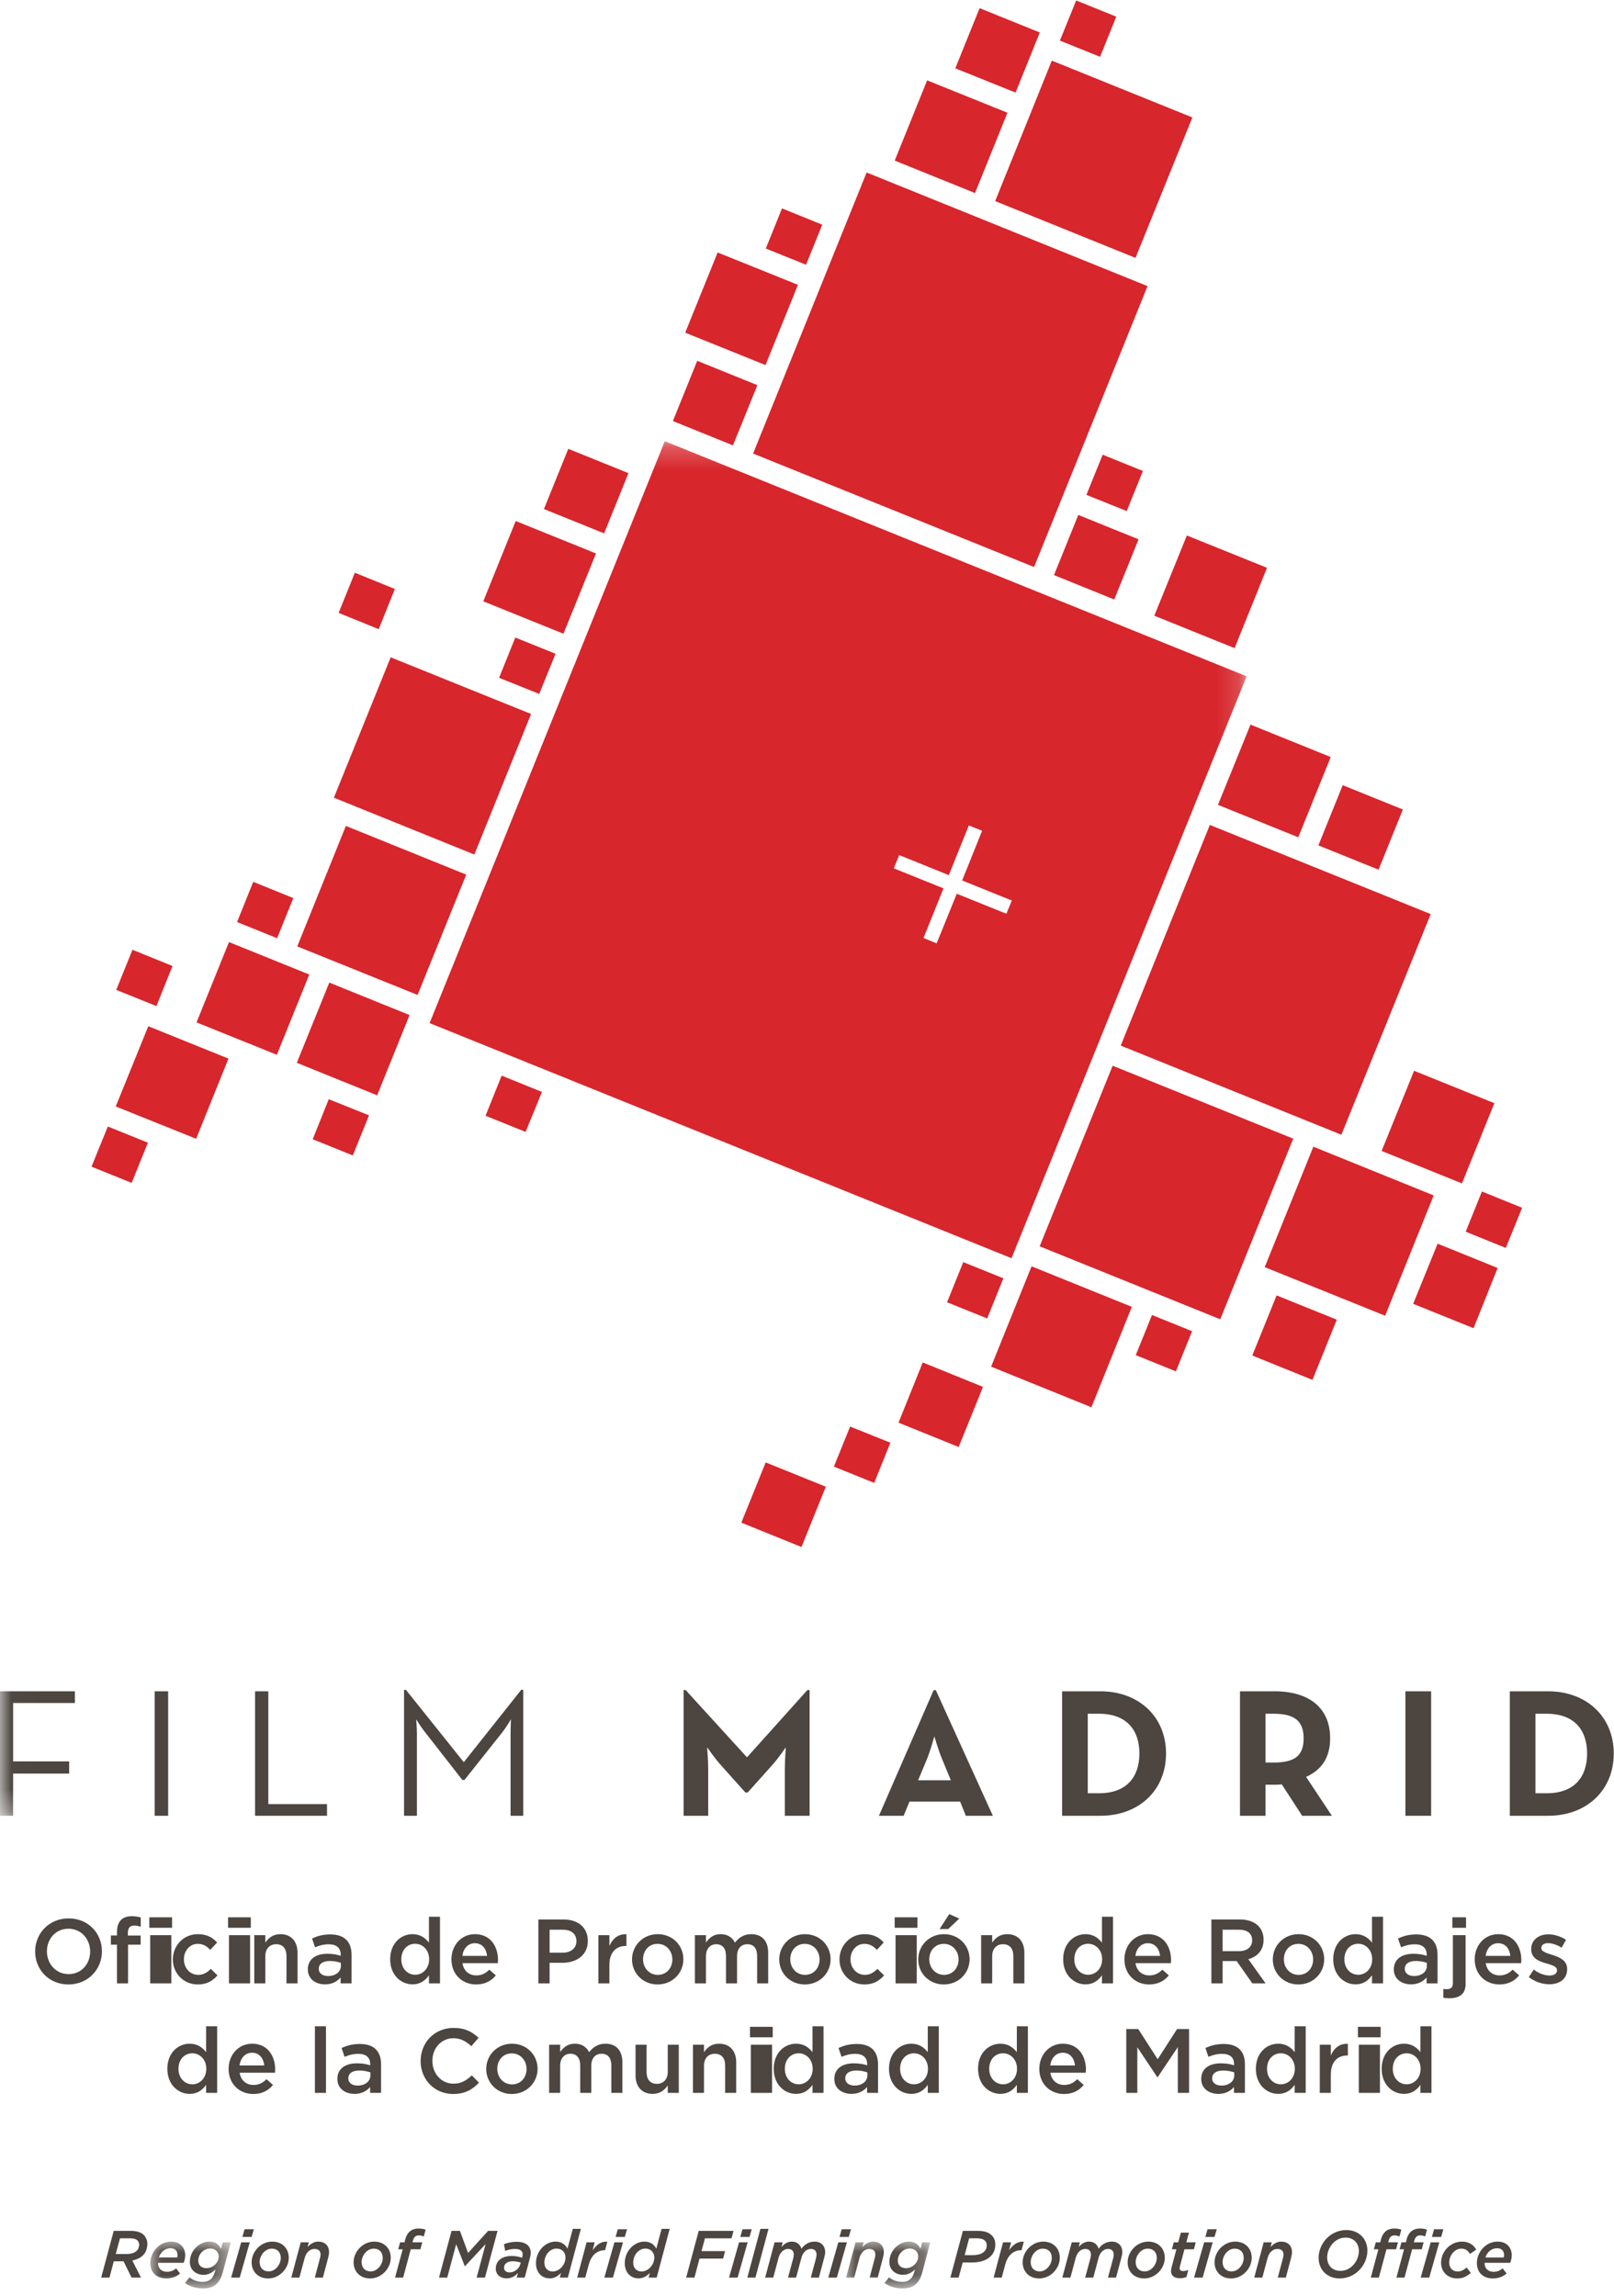
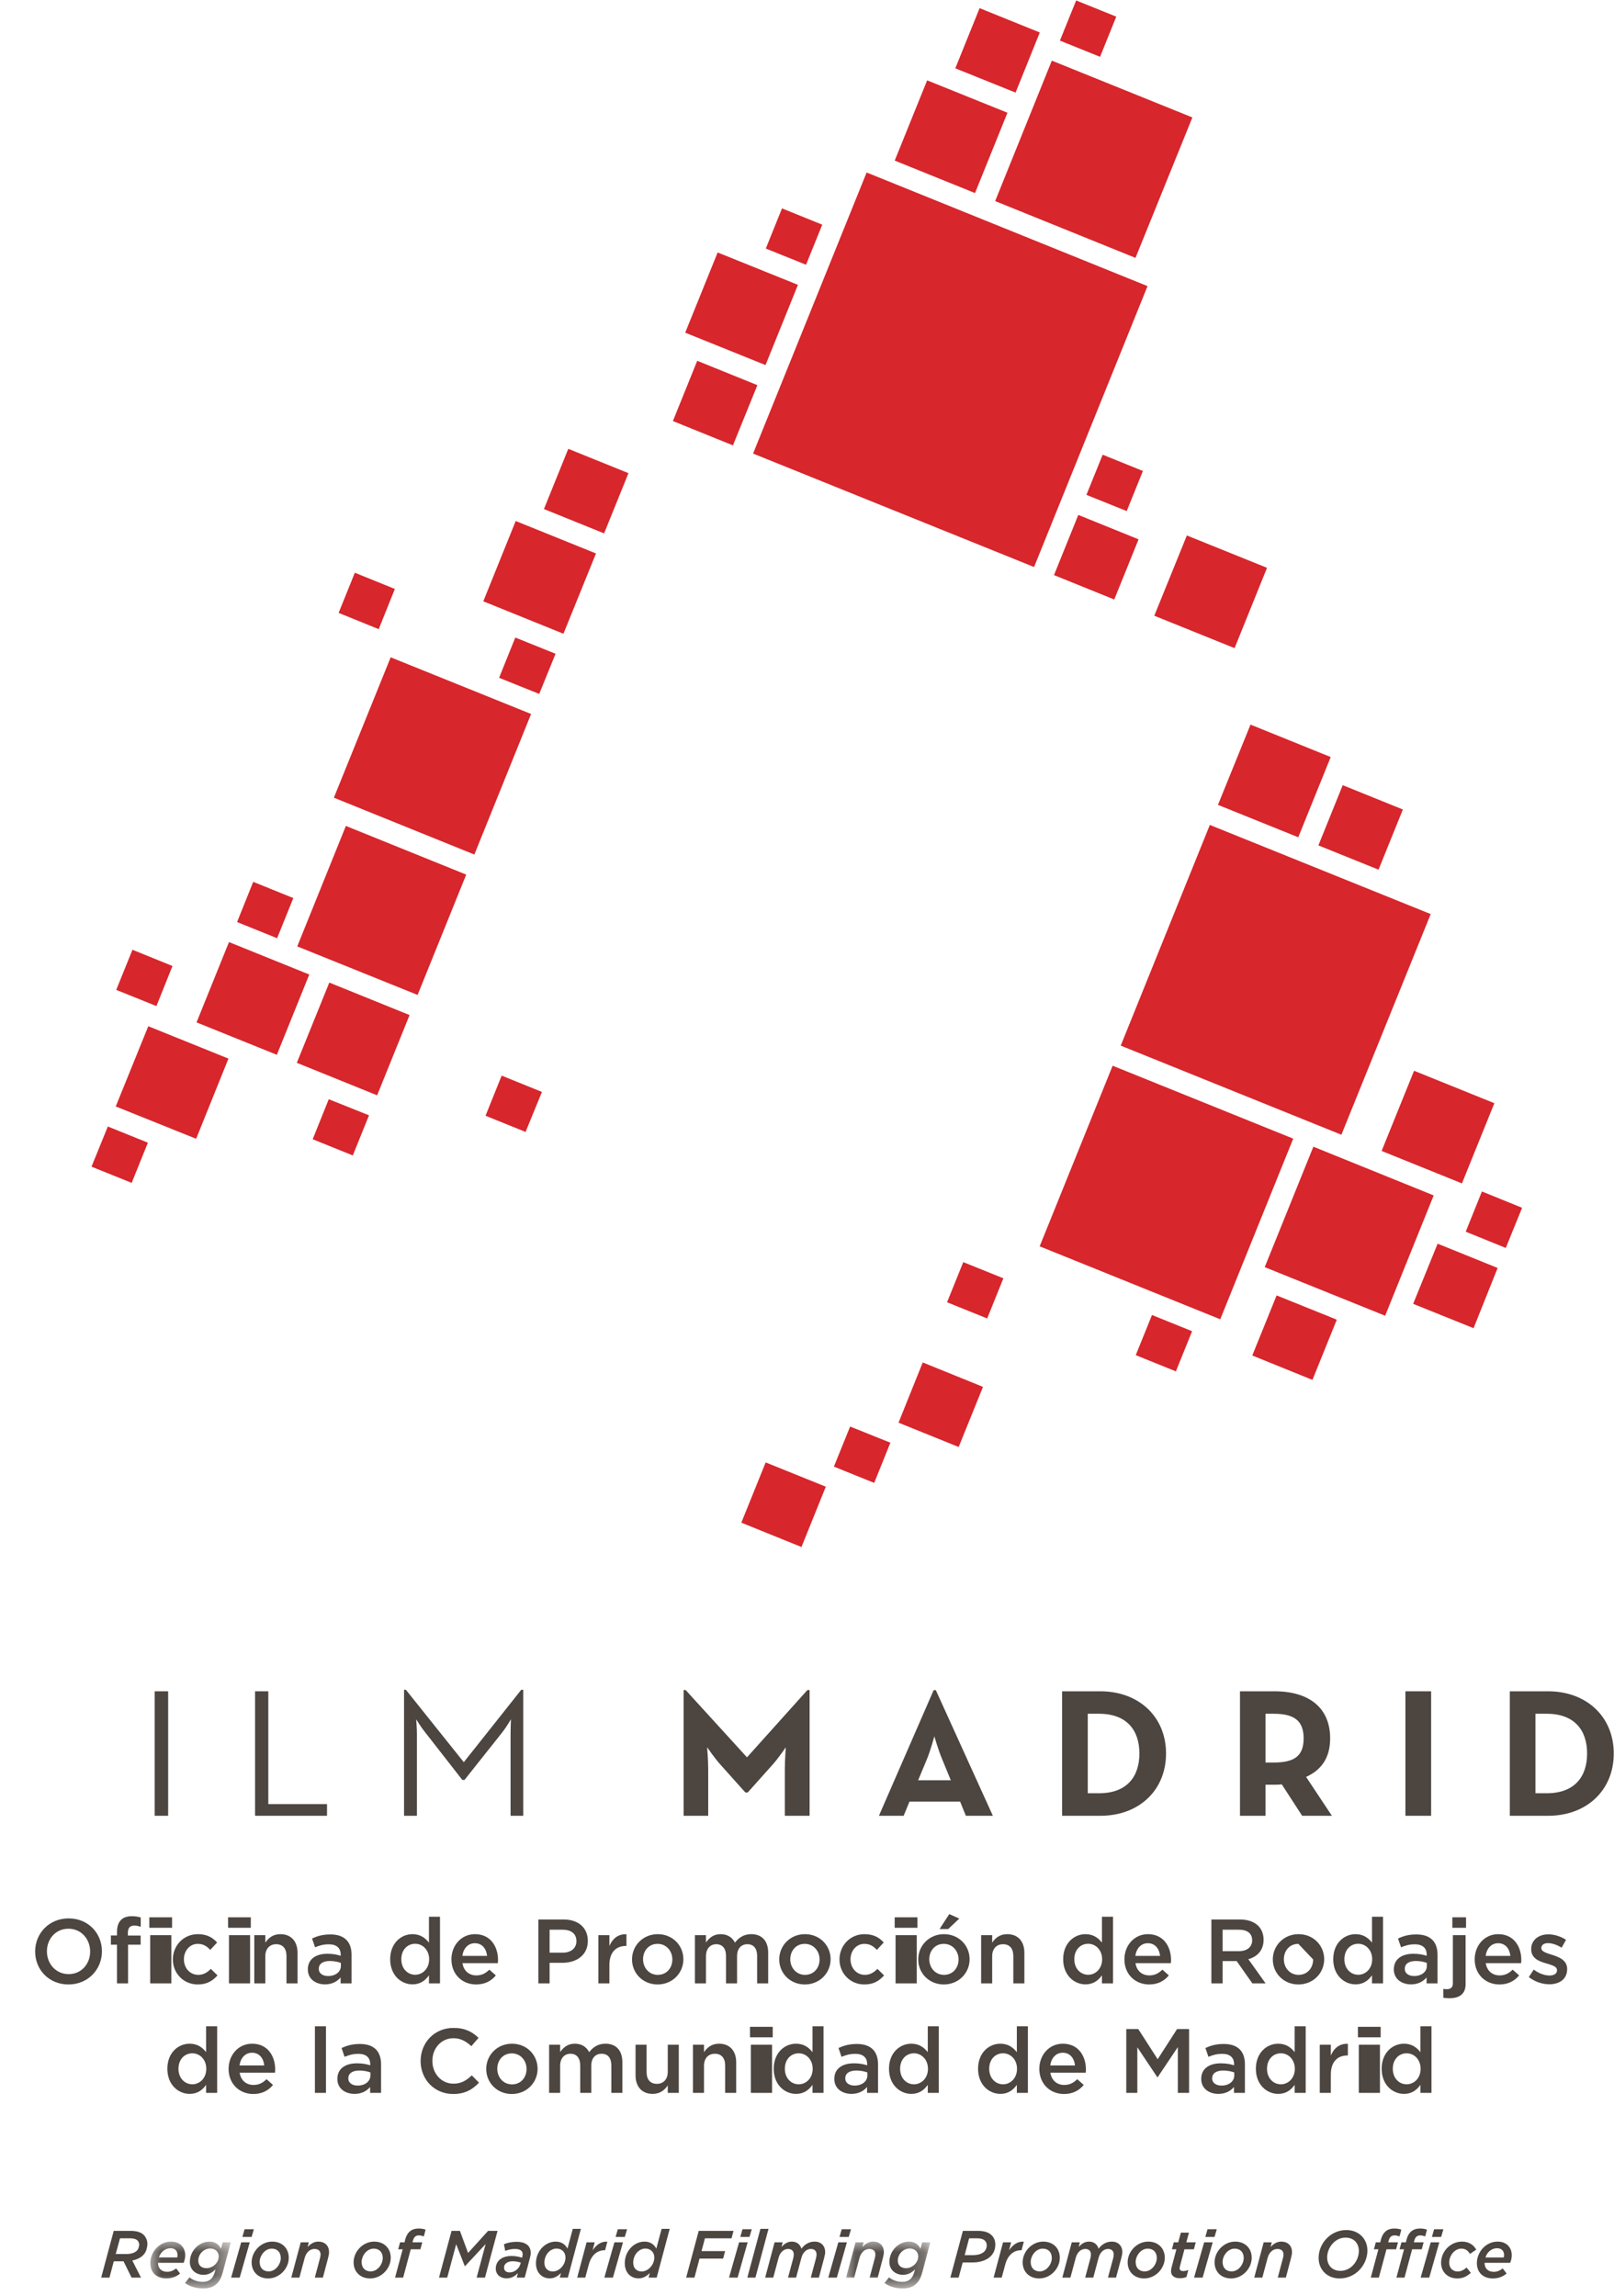
<svg xmlns="http://www.w3.org/2000/svg" xmlns:xlink="http://www.w3.org/1999/xlink" width="71px" height="101px" viewBox="0 0 71 101" version="1.1">
  <title>01 Logo Film Madrid_trazado</title>
  <desc>Created with Sketch.</desc>
  <defs>
-     <polygon id="path-1" points="0.018 0.233 54.838 0.233 54.838 60.695 0.018 60.695" />
    <polygon id="path-3" points="0.022 0.037 3.56 0.037 3.56 2.079 0.022 2.079" />
    <polygon id="path-5" points="0.072 0.037 3.775 0.037 3.775 2.079 0.072 2.079" />
  </defs>
  <g id="Page-1" stroke="none" stroke-width="1" fill="none" fill-rule="evenodd">
    <g id="03" transform="translate(-50, -749)">
      <g id="Film-madrid" transform="translate(50, 749)">
        <g id="01-Logo-Film-Madrid_trazado">
          <polyline id="Fill-1" fill="#D7262C" points="23.363 31.405 17.186 28.912 14.687 35.087 20.867 37.587 23.363 31.405" />
          <polyline id="Fill-2" fill="#D7262C" points="27.646 20.812 24.999 19.742 23.928 22.391 26.575 23.461 27.646 20.812" />
          <polyline id="Fill-3" fill="#D7262C" points="26.218 24.344 22.686 22.917 21.26 26.449 24.786 27.875 26.218 24.344" />
          <polyline id="Fill-4" fill="#D7262C" points="23.72 30.523 24.439 28.756 22.668 28.043 21.955 29.813 23.72 30.523" />
          <polyline id="Fill-5" fill="#D7262C" points="49.962 59.607 51.727 60.32 52.441 58.554 50.676 57.841 49.962 59.607" />
          <polyline id="Fill-6" fill="#D7262C" points="55.088 59.622 57.735 60.695 58.805 58.046 56.158 56.979 55.088 59.622" />
          <polyline id="Fill-7" fill="#D7262C" points="17.37 25.905 15.609 25.192 14.896 26.958 16.66 27.674 17.37 25.905" />
          <polyline id="Fill-8" fill="#D7262C" points="12.903 39.502 11.139 38.788 10.429 40.557 12.19 41.268 12.903 39.502" />
          <polyline id="Fill-9" fill="#D7262C" points="65.19 52.408 64.477 54.177 66.239 54.891 66.958 53.125 65.19 52.408" />
          <polyline id="Fill-10" fill="#D7262C" points="15.215 36.329 13.076 41.628 18.37 43.763 20.509 38.47 15.215 36.329" />
          <polyline id="Fill-11" fill="#D7262C" points="13.057 46.748 16.59 48.178 18.017 44.648 14.486 43.219 13.057 46.748" />
          <polyline id="Fill-12" fill="#D7262C" points="10.073 41.437 8.646 44.97 12.178 46.396 13.605 42.865 10.073 41.437" />
          <polyline id="Fill-13" fill="#D7262C" points="5.091 48.668 8.628 50.09 10.05 46.563 6.523 45.139 5.091 48.668" />
          <polyline id="Fill-14" fill="#D7262C" points="4.025 51.317 5.792 52.029 6.506 50.262 4.744 49.549 4.025 51.317" />
          <polyline id="Fill-15" fill="#D7262C" points="7.588 42.49 5.827 41.776 5.113 43.54 6.881 44.253 7.588 42.49" />
          <polyline id="Fill-16" fill="#D7262C" points="36.683 64.51 38.456 65.226 39.168 63.458 37.397 62.747 36.683 64.51" />
          <polyline id="Fill-17" fill="#D7262C" points="13.755 50.11 15.52 50.823 16.233 49.058 14.462 48.35 13.755 50.11" />
          <polyline id="Fill-18" fill="#D7262C" points="21.359 49.076 23.12 49.789 23.84 48.029 22.068 47.312 21.359 49.076" />
          <polyline id="Fill-19" fill="#D7262C" points="42.374 55.515 41.661 57.281 43.426 57.993 44.139 56.227 42.374 55.515" />
          <polyline id="Fill-20" fill="#D7262C" points="49.301 45.992 59.008 49.912 62.937 40.206 53.221 36.285 49.301 45.992" />
          <polyline id="Fill-21" fill="#D7262C" points="48.945 46.876 45.735 54.82 53.679 58.029 56.889 50.084 48.945 46.876" />
-           <polyline id="Fill-22" fill="#D7262C" points="43.599 60.113 48.011 61.899 49.79 57.482 45.378 55.7 43.599 60.113" />
          <polyline id="Fill-23" fill="#D7262C" points="39.526 62.577 42.172 63.647 43.242 61.002 40.591 59.928 39.526 62.577" />
          <polyline id="Fill-24" fill="#D7262C" points="32.611 66.975 35.257 68.046 36.327 65.393 33.682 64.325 32.611 66.975" />
          <polyline id="Fill-25" fill="#D7262C" points="57.775 50.438 55.635 55.736 60.933 57.873 63.068 52.581 57.775 50.438" />
          <polyline id="Fill-26" fill="#D7262C" points="60.778 50.625 64.311 52.052 65.737 48.525 62.205 47.098 60.778 50.625" />
          <polyline id="Fill-27" fill="#D7262C" points="62.165 57.35 64.822 58.421 65.881 55.772 63.241 54.704 62.165 57.35" />
          <polyline id="Fill-28" fill="#D7262C" points="60.642 38.253 61.712 35.606 59.066 34.536 57.996 37.185 60.642 38.253" />
          <polyline id="Fill-29" fill="#D7262C" points="53.578 35.402 57.111 36.828 58.538 33.299 55.01 31.872 53.578 35.402" />
          <polyline id="Fill-30" fill="#D7262C" points="45.489 24.941 50.48 12.585 38.123 7.587 33.128 19.95 45.489 24.941" />
          <polyline id="Fill-31" fill="#D7262C" points="46.365 25.296 49.016 26.369 50.086 23.723 47.435 22.649 46.365 25.296" />
          <polyline id="Fill-32" fill="#D7262C" points="33.318 16.941 30.671 15.87 29.601 18.52 32.242 19.59 33.318 16.941" />
          <g id="Group-36" transform="translate(33.553, 0)" fill="#D7262C">
            <polyline id="Fill-33" points="2.618 9.883 0.847 9.166 0.135 10.933 1.905 11.645 2.618 9.883" />
            <polyline id="Fill-35" points="15.552 0.732 13.787 0.02 13.073 1.786 14.839 2.499 15.552 0.732" />
          </g>
          <polyline id="Fill-37" fill="#D7262C" points="45.741 1.429 43.093 0.359 42.024 3.005 44.675 4.073 45.741 1.429" />
          <polyline id="Fill-38" fill="#D7262C" points="35.102 12.529 31.569 11.105 30.142 14.633 33.675 16.058 35.102 12.529" />
          <polyline id="Fill-39" fill="#D7262C" points="49.95 11.343 52.453 5.166 46.27 2.667 43.777 8.845 49.95 11.343" />
          <polyline id="Fill-40" fill="#D7262C" points="44.318 4.959 40.785 3.534 39.359 7.064 42.891 8.492 44.318 4.959" />
          <polyline id="Fill-41" fill="#D7262C" points="48.506 20 47.792 21.767 49.564 22.48 50.277 20.716 48.506 20" />
          <polyline id="Fill-42" fill="#D7262C" points="50.777 27.083 54.309 28.509 55.736 24.975 52.21 23.553 50.777 27.083" />
          <g id="Group-46" transform="translate(0, 19.173)">
            <mask id="mask-2" fill="white">
              <use xlink:href="#path-1" />
            </mask>
            <g id="Clip-44" />
            <path d="M42.089,20.138 L41.203,22.321 L40.625,22.086 L41.504,19.902 L39.319,19.021 L39.556,18.438 L41.738,19.321 L42.618,17.136 L43.202,17.368 L42.326,19.555 L44.509,20.437 L44.271,21.019 L42.089,20.138 Z M54.838,10.574 L29.245,0.233 L18.898,25.829 L44.497,36.17 L54.838,10.574 L54.838,10.574 Z" id="Fill-43" fill="#D7262C" mask="url(#mask-2)" />
            <polyline id="Fill-45" fill="#4C4540" mask="url(#mask-2)" points="0 55.219 3.293 55.219 3.293 55.734 0.577 55.734 0.577 58.303 3.043 58.303 3.043 58.838 0.577 58.838 0.577 60.695 0 60.695 0 55.219" />
          </g>
          <polygon id="Fill-47" fill="#4C4540" points="6.804 79.868 7.397 79.868 7.397 74.392 6.804 74.392" />
          <polyline id="Fill-48" fill="#4C4540" points="11.221 74.392 11.803 74.392 11.803 79.355 14.385 79.355 14.385 79.868 11.221 79.868 11.221 74.392" />
          <path d="M17.774,74.327 L17.856,74.327 L20.402,77.511 L22.929,74.327 L23.018,74.327 L23.018,79.868 L22.46,79.868 L22.46,76.251 C22.46,76.001 22.477,75.623 22.477,75.623 C22.477,75.623 22.268,75.98 22.097,76.195 L20.433,78.291 L20.337,78.291 L18.702,76.195 C18.524,75.98 18.308,75.623 18.308,75.623 C18.308,75.623 18.34,76.001 18.34,76.251 L18.34,79.868 L17.774,79.868 L17.774,74.327" id="Fill-49" fill="#4C4540" />
          <path d="M30.072,74.337 L30.161,74.337 L32.86,77.297 L35.518,74.337 L35.614,74.337 L35.614,79.868 L34.525,79.868 L34.525,77.812 C34.525,77.44 34.567,76.855 34.567,76.855 C34.567,76.855 34.24,77.339 33.979,77.627 L32.891,78.844 L32.79,78.844 L31.7,77.627 C31.439,77.339 31.107,76.855 31.107,76.855 C31.107,76.855 31.154,77.44 31.154,77.812 L31.154,79.868 L30.072,79.868 L30.072,74.337" id="Fill-50" fill="#4C4540" />
          <path d="M41.827,78.306 L41.435,77.354 C41.274,76.967 41.102,76.373 41.102,76.373 C41.102,76.373 40.942,76.967 40.785,77.354 L40.389,78.306 L41.827,78.306 Z M41.071,74.342 L41.167,74.342 L43.676,79.868 L42.488,79.868 L42.237,79.246 L40.007,79.246 L39.752,79.868 L38.664,79.868 L41.071,74.342 L41.071,74.342 Z" id="Fill-51" fill="#4C4540" />
          <path d="M48.345,78.877 C49.57,78.877 50.122,78.151 50.122,77.128 C50.122,76.107 49.57,75.38 48.345,75.38 L47.851,75.38 L47.851,78.877 L48.345,78.877 Z M46.722,74.392 L48.404,74.392 C50.092,74.392 51.294,75.508 51.294,77.128 C51.294,78.751 50.098,79.868 48.404,79.868 L46.722,79.868 L46.722,74.392 L46.722,74.392 Z" id="Fill-52" fill="#4C4540" />
          <path d="M56.029,77.526 C56.948,77.526 57.347,77.233 57.347,76.463 C57.347,75.686 56.932,75.38 56.029,75.38 L55.671,75.38 L55.671,77.526 L56.029,77.526 Z M58.59,79.868 L57.282,79.868 L56.384,78.484 C56.278,78.5 56.171,78.502 56.063,78.502 L55.671,78.502 L55.671,79.868 L54.547,79.868 L54.547,74.392 L56.063,74.392 C57.596,74.392 58.513,75.124 58.513,76.463 C58.513,77.313 58.132,77.854 57.455,78.157 L58.59,79.868 L58.59,79.868 Z" id="Fill-53" fill="#4C4540" />
          <polygon id="Fill-54" fill="#4C4540" points="61.824 79.868 62.955 79.868 62.955 74.392 61.824 74.392" />
          <path d="M68.04,78.877 C69.264,78.877 69.817,78.151 69.817,77.128 C69.817,76.107 69.264,75.38 68.04,75.38 L67.545,75.38 L67.545,78.877 L68.04,78.877 Z M66.417,74.392 L68.099,74.392 C69.788,74.392 70.989,75.508 70.989,77.128 C70.989,78.751 69.793,79.868 68.099,79.868 L66.417,79.868 L66.417,74.392 L66.417,74.392 Z" id="Fill-55" fill="#4C4540" />
          <path d="M3.011,84.835 C2.453,84.835 2.064,85.28 2.064,85.83 C2.064,86.38 2.461,86.833 3.019,86.833 C3.577,86.833 3.966,86.388 3.966,85.838 C3.966,85.288 3.569,84.835 3.011,84.835 Z M3.011,87.287 C2.148,87.287 1.546,86.633 1.546,85.838 C1.546,85.043 2.156,84.381 3.019,84.381 C3.882,84.381 4.484,85.035 4.484,85.83 C4.484,86.624 3.874,87.287 3.011,87.287 L3.011,87.287 Z" id="Fill-56" fill="#4C4540" />
          <path d="M6.187,85.135 L6.187,85.537 L5.633,85.537 L5.633,87.239 L5.147,87.239 L5.147,85.537 L4.878,85.537 L4.878,85.132 L5.147,85.132 L5.147,84.979 C5.147,84.513 5.38,84.285 5.797,84.285 C5.966,84.285 6.082,84.309 6.191,84.341 L6.191,84.75 C6.094,84.718 6.01,84.698 5.906,84.698 C5.721,84.698 5.625,84.798 5.625,85.019 L5.625,85.135 L6.187,85.135" id="Fill-57" fill="#4C4540" />
          <path d="M6.607,87.239 L7.538,87.239 L7.538,85.119 L6.607,85.119 L6.607,87.239 Z M6.569,84.794 L7.569,84.794 L7.569,84.333 L6.569,84.333 L6.569,84.794 Z" id="Fill-58" fill="#4C4540" />
          <path d="M8.7,87.287 C8.07,87.287 7.604,86.793 7.604,86.187 C7.604,85.581 8.07,85.075 8.704,85.075 C9.105,85.075 9.354,85.224 9.551,85.441 L9.25,85.766 C9.101,85.609 8.945,85.501 8.7,85.501 C8.347,85.501 8.09,85.806 8.09,86.179 C8.09,86.56 8.351,86.865 8.724,86.865 C8.953,86.865 9.122,86.757 9.274,86.601 L9.567,86.889 C9.358,87.122 9.113,87.287 8.7,87.287" id="Fill-59" fill="#4C4540" />
          <path d="M10.072,87.239 L11.002,87.239 L11.002,85.119 L10.072,85.119 L10.072,87.239 Z M10.033,84.794 L11.033,84.794 L11.033,84.333 L10.033,84.333 L10.033,84.794 Z" id="Fill-60" fill="#4C4540" />
          <path d="M11.671,87.239 L11.186,87.239 L11.186,85.119 L11.671,85.119 L11.671,85.448 C11.808,85.248 12.004,85.075 12.333,85.075 C12.811,85.075 13.088,85.397 13.088,85.89 L13.088,87.239 L12.602,87.239 L12.602,86.034 C12.602,85.705 12.438,85.517 12.149,85.517 C11.868,85.517 11.671,85.713 11.671,86.043 L11.671,87.239" id="Fill-61" fill="#4C4540" />
          <path d="M14.995,86.34 C14.871,86.291 14.698,86.255 14.509,86.255 C14.204,86.255 14.024,86.38 14.024,86.596 L14.024,86.604 C14.024,86.805 14.204,86.917 14.433,86.917 C14.755,86.917 14.995,86.737 14.995,86.472 L14.995,86.34 Z M14.983,87.239 L14.983,86.978 C14.839,87.15 14.618,87.283 14.297,87.283 C13.896,87.283 13.542,87.054 13.542,86.629 L13.542,86.621 C13.542,86.163 13.908,85.938 14.401,85.938 C14.658,85.938 14.823,85.974 14.987,86.027 L14.987,85.974 C14.987,85.681 14.802,85.521 14.465,85.521 C14.228,85.521 14.052,85.573 13.859,85.653 L13.727,85.264 C13.96,85.16 14.189,85.087 14.534,85.087 C15.16,85.087 15.465,85.417 15.465,85.982 L15.465,87.239 L14.983,87.239 L14.983,87.239 Z" id="Fill-62" fill="#4C4540" />
          <path d="M18.263,85.497 C17.93,85.497 17.654,85.754 17.654,86.179 C17.654,86.596 17.934,86.861 18.263,86.861 C18.589,86.861 18.878,86.592 18.878,86.179 C18.878,85.766 18.589,85.497 18.263,85.497 Z M18.87,87.239 L18.87,86.885 C18.713,87.106 18.492,87.283 18.147,87.283 C17.649,87.283 17.164,86.885 17.164,86.179 C17.164,85.473 17.641,85.075 18.147,85.075 C18.496,85.075 18.717,85.252 18.87,85.448 L18.87,84.309 L19.355,84.309 L19.355,87.239 L18.87,87.239 L18.87,87.239 Z" id="Fill-63" fill="#4C4540" />
          <path d="M21.427,86.031 C21.395,85.718 21.21,85.473 20.889,85.473 C20.592,85.473 20.383,85.701 20.339,86.031 L21.427,86.031 Z M20.953,86.889 C21.19,86.889 21.359,86.801 21.527,86.636 L21.812,86.889 C21.612,87.13 21.335,87.287 20.945,87.287 C20.331,87.287 19.858,86.841 19.858,86.183 C19.858,85.573 20.287,85.075 20.893,85.075 C21.568,85.075 21.908,85.605 21.908,86.219 C21.908,86.263 21.905,86.304 21.9,86.352 L20.343,86.352 C20.399,86.697 20.64,86.889 20.953,86.889 L20.953,86.889 Z" id="Fill-64" fill="#4C4540" />
          <path d="M24.751,84.879 L24.177,84.879 L24.177,85.89 L24.751,85.89 C25.125,85.89 25.357,85.685 25.357,85.385 C25.357,85.051 25.121,84.879 24.751,84.879 Z M24.735,86.335 L24.177,86.335 L24.177,87.239 L23.684,87.239 L23.684,84.429 L24.792,84.429 C25.446,84.429 25.859,84.798 25.859,85.372 C25.859,86.006 25.353,86.335 24.735,86.335 L24.735,86.335 Z" id="Fill-65" fill="#4C4540" />
          <path d="M26.807,87.239 L26.322,87.239 L26.322,85.119 L26.807,85.119 L26.807,85.597 C26.94,85.28 27.184,85.063 27.558,85.079 L27.558,85.593 L27.529,85.593 C27.104,85.593 26.807,85.87 26.807,86.432 L26.807,87.239" id="Fill-66" fill="#4C4540" />
          <path d="M28.927,85.501 C28.537,85.501 28.288,85.806 28.288,86.179 C28.288,86.556 28.557,86.865 28.934,86.865 C29.328,86.865 29.577,86.56 29.577,86.187 C29.577,85.81 29.308,85.501 28.927,85.501 Z M28.927,87.287 C28.28,87.287 27.803,86.793 27.803,86.187 C27.803,85.577 28.284,85.075 28.934,85.075 C29.585,85.075 30.062,85.569 30.062,86.179 C30.062,86.785 29.581,87.287 28.927,87.287 L28.927,87.287 Z" id="Fill-67" fill="#4C4540" />
          <path d="M33.049,85.075 C33.511,85.075 33.792,85.368 33.792,85.886 L33.792,87.239 L33.306,87.239 L33.306,86.034 C33.306,85.697 33.15,85.517 32.877,85.517 C32.612,85.517 32.423,85.701 32.423,86.043 L32.423,87.239 L31.937,87.239 L31.937,86.031 C31.937,85.701 31.777,85.517 31.508,85.517 C31.239,85.517 31.055,85.718 31.055,86.047 L31.055,87.239 L30.569,87.239 L30.569,85.119 L31.055,85.119 L31.055,85.441 C31.191,85.252 31.376,85.075 31.701,85.075 C32.006,85.075 32.218,85.224 32.331,85.448 C32.503,85.224 32.728,85.075 33.049,85.075" id="Fill-68" fill="#4C4540" />
          <path d="M35.403,85.501 C35.013,85.501 34.764,85.806 34.764,86.179 C34.764,86.556 35.033,86.865 35.411,86.865 C35.804,86.865 36.053,86.56 36.053,86.187 C36.053,85.81 35.784,85.501 35.403,85.501 Z M35.403,87.287 C34.756,87.287 34.279,86.793 34.279,86.187 C34.279,85.577 34.76,85.075 35.411,85.075 C36.061,85.075 36.538,85.569 36.538,86.179 C36.538,86.785 36.057,87.287 35.403,87.287 L35.403,87.287 Z" id="Fill-69" fill="#4C4540" />
          <path d="M38.024,87.287 C37.394,87.287 36.929,86.793 36.929,86.187 C36.929,85.581 37.394,85.075 38.028,85.075 C38.43,85.075 38.679,85.224 38.875,85.441 L38.574,85.766 C38.426,85.609 38.269,85.501 38.024,85.501 C37.671,85.501 37.414,85.806 37.414,86.179 C37.414,86.56 37.675,86.865 38.048,86.865 C38.277,86.865 38.445,86.757 38.598,86.601 L38.891,86.889 C38.682,87.122 38.438,87.287 38.024,87.287" id="Fill-70" fill="#4C4540" />
          <path d="M39.396,87.239 L40.326,87.239 L40.326,85.119 L39.396,85.119 L39.396,87.239 Z M39.357,84.794 L40.357,84.794 L40.357,84.333 L39.357,84.333 L39.357,84.794 Z" id="Fill-71" fill="#4C4540" />
          <path d="M41.332,84.85 L41.758,84.192 L42.199,84.389 L41.71,84.85 L41.332,84.85 Z M41.517,85.501 C41.128,85.501 40.879,85.806 40.879,86.179 C40.879,86.556 41.148,86.865 41.525,86.865 C41.918,86.865 42.167,86.56 42.167,86.187 C42.167,85.81 41.898,85.501 41.517,85.501 Z M41.517,87.287 C40.871,87.287 40.393,86.793 40.393,86.187 C40.393,85.577 40.875,85.075 41.525,85.075 C42.175,85.075 42.653,85.569 42.653,86.179 C42.653,86.785 42.171,87.287 41.517,87.287 L41.517,87.287 Z" id="Fill-72" fill="#4C4540" />
          <path d="M43.646,87.239 L43.16,87.239 L43.16,85.119 L43.646,85.119 L43.646,85.448 C43.782,85.248 43.978,85.075 44.308,85.075 C44.785,85.075 45.062,85.397 45.062,85.89 L45.062,87.239 L44.576,87.239 L44.576,86.034 C44.576,85.705 44.412,85.517 44.123,85.517 C43.842,85.517 43.646,85.713 43.646,86.043 L43.646,87.239" id="Fill-73" fill="#4C4540" />
          <path d="M47.869,85.497 C47.536,85.497 47.259,85.754 47.259,86.179 C47.259,86.596 47.54,86.861 47.869,86.861 C48.194,86.861 48.483,86.592 48.483,86.179 C48.483,85.766 48.194,85.497 47.869,85.497 Z M48.475,87.239 L48.475,86.885 C48.318,87.106 48.098,87.283 47.752,87.283 C47.255,87.283 46.769,86.885 46.769,86.179 C46.769,85.473 47.247,85.075 47.752,85.075 C48.102,85.075 48.322,85.252 48.475,85.448 L48.475,84.309 L48.961,84.309 L48.961,87.239 L48.475,87.239 L48.475,87.239 Z" id="Fill-74" fill="#4C4540" />
          <path d="M51.032,86.031 C51,85.718 50.815,85.473 50.494,85.473 C50.197,85.473 49.989,85.701 49.944,86.031 L51.032,86.031 Z M50.559,86.889 C50.795,86.889 50.964,86.801 51.133,86.636 L51.417,86.889 C51.217,87.13 50.94,87.287 50.551,87.287 C49.937,87.287 49.463,86.841 49.463,86.183 C49.463,85.573 49.892,85.075 50.498,85.075 C51.173,85.075 51.514,85.605 51.514,86.219 C51.514,86.263 51.51,86.304 51.506,86.352 L49.949,86.352 C50.005,86.697 50.246,86.889 50.559,86.889 L50.559,86.889 Z" id="Fill-75" fill="#4C4540" />
          <path d="M54.501,84.879 L53.783,84.879 L53.783,85.822 L54.505,85.822 C54.858,85.822 55.083,85.637 55.083,85.348 C55.083,85.039 54.866,84.879 54.501,84.879 Z M55.091,87.239 L54.401,86.259 L53.783,86.259 L53.783,87.239 L53.289,87.239 L53.289,84.429 L54.541,84.429 C55.187,84.429 55.585,84.77 55.585,85.32 C55.585,85.786 55.308,86.067 54.914,86.175 L55.673,87.239 L55.091,87.239 L55.091,87.239 Z" id="Fill-76" fill="#4C4540" />
-           <path d="M57.115,85.501 C56.725,85.501 56.477,85.806 56.477,86.179 C56.477,86.556 56.745,86.865 57.123,86.865 C57.516,86.865 57.765,86.56 57.765,86.187 C57.765,85.81 57.496,85.501 57.115,85.501 Z M57.115,87.287 C56.469,87.287 55.991,86.793 55.991,86.187 C55.991,85.577 56.473,85.075 57.123,85.075 C57.773,85.075 58.251,85.569 58.251,86.179 C58.251,86.785 57.769,87.287 57.115,87.287 L57.115,87.287 Z" id="Fill-77" fill="#4C4540" />
+           <path d="M57.115,85.501 C56.725,85.501 56.477,85.806 56.477,86.179 C56.477,86.556 56.745,86.865 57.123,86.865 C57.516,86.865 57.765,86.56 57.765,86.187 Z M57.115,87.287 C56.469,87.287 55.991,86.793 55.991,86.187 C55.991,85.577 56.473,85.075 57.123,85.075 C57.773,85.075 58.251,85.569 58.251,86.179 C58.251,86.785 57.769,87.287 57.115,87.287 L57.115,87.287 Z" id="Fill-77" fill="#4C4540" />
          <path d="M59.749,85.497 C59.416,85.497 59.139,85.754 59.139,86.179 C59.139,86.596 59.42,86.861 59.749,86.861 C60.074,86.861 60.363,86.592 60.363,86.179 C60.363,85.766 60.074,85.497 59.749,85.497 Z M60.355,87.239 L60.355,86.885 C60.198,87.106 59.977,87.283 59.632,87.283 C59.135,87.283 58.649,86.885 58.649,86.179 C58.649,85.473 59.127,85.075 59.632,85.075 C59.982,85.075 60.202,85.252 60.355,85.448 L60.355,84.309 L60.84,84.309 L60.84,87.239 L60.355,87.239 L60.355,87.239 Z" id="Fill-78" fill="#4C4540" />
          <path d="M62.768,86.34 C62.644,86.291 62.471,86.255 62.282,86.255 C61.977,86.255 61.797,86.38 61.797,86.596 L61.797,86.604 C61.797,86.805 61.977,86.917 62.206,86.917 C62.527,86.917 62.768,86.737 62.768,86.472 L62.768,86.34 Z M62.756,87.239 L62.756,86.978 C62.611,87.15 62.39,87.283 62.07,87.283 C61.668,87.283 61.315,87.054 61.315,86.629 L61.315,86.621 C61.315,86.163 61.68,85.938 62.174,85.938 C62.431,85.938 62.595,85.974 62.76,86.027 L62.76,85.974 C62.76,85.681 62.575,85.521 62.238,85.521 C62.001,85.521 61.825,85.573 61.632,85.653 L61.499,85.264 C61.732,85.16 61.961,85.087 62.306,85.087 C62.932,85.087 63.237,85.417 63.237,85.982 L63.237,87.239 L62.756,87.239 L62.756,87.239 Z" id="Fill-79" fill="#4C4540" />
          <path d="M63.889,84.794 L64.491,84.794 L64.491,84.333 L63.889,84.333 L63.889,84.794 Z M64.472,85.119 L64.472,87.267 C64.472,87.696 64.217,87.893 63.759,87.893 C63.653,87.893 63.579,87.885 63.491,87.873 L63.491,87.483 C63.546,87.491 63.598,87.495 63.648,87.495 C63.806,87.495 63.912,87.423 63.912,87.239 L63.912,85.119 L64.472,85.119 L64.472,85.119 Z" id="Fill-80" fill="#4C4540" />
          <path d="M66.441,86.031 C66.409,85.718 66.224,85.473 65.904,85.473 C65.606,85.473 65.398,85.701 65.354,86.031 L66.441,86.031 Z M65.968,86.889 C66.204,86.889 66.373,86.801 66.542,86.636 L66.827,86.889 C66.626,87.13 66.349,87.287 65.96,87.287 C65.345,87.287 64.872,86.841 64.872,86.183 C64.872,85.573 65.301,85.075 65.907,85.075 C66.582,85.075 66.923,85.605 66.923,86.219 C66.923,86.263 66.919,86.304 66.915,86.352 L65.357,86.352 C65.414,86.697 65.655,86.889 65.968,86.889 L65.968,86.889 Z" id="Fill-81" fill="#4C4540" />
          <path d="M68.152,87.279 C67.851,87.279 67.517,87.17 67.253,86.962 L67.469,86.633 C67.698,86.805 67.947,86.894 68.164,86.894 C68.372,86.894 68.493,86.805 68.493,86.665 L68.493,86.657 C68.493,86.492 68.268,86.436 68.019,86.36 C67.706,86.271 67.357,86.143 67.357,85.737 L67.357,85.73 C67.357,85.328 67.69,85.083 68.112,85.083 C68.377,85.083 68.665,85.176 68.89,85.324 L68.697,85.669 C68.493,85.545 68.276,85.469 68.099,85.469 C67.911,85.469 67.803,85.557 67.803,85.681 L67.803,85.69 C67.803,85.842 68.031,85.906 68.28,85.986 C68.589,86.083 68.939,86.223 68.939,86.604 L68.939,86.613 C68.939,87.058 68.593,87.279 68.152,87.279" id="Fill-82" fill="#4C4540" />
          <path d="M8.461,90.315 C8.128,90.315 7.851,90.571 7.851,90.997 C7.851,91.414 8.132,91.679 8.461,91.679 C8.786,91.679 9.075,91.41 9.075,90.997 C9.075,90.583 8.786,90.315 8.461,90.315 Z M9.067,92.056 L9.067,91.703 C8.911,91.924 8.69,92.1 8.345,92.1 C7.847,92.1 7.362,91.703 7.362,90.997 C7.362,90.29 7.839,89.893 8.345,89.893 C8.694,89.893 8.915,90.07 9.067,90.266 L9.067,89.127 L9.553,89.127 L9.553,92.056 L9.067,92.056 L9.067,92.056 Z" id="Fill-83" fill="#4C4540" />
          <path d="M11.625,90.849 C11.593,90.535 11.408,90.29 11.087,90.29 C10.79,90.29 10.581,90.519 10.537,90.849 L11.625,90.849 Z M11.151,91.707 C11.388,91.707 11.557,91.619 11.725,91.454 L12.01,91.707 C11.809,91.948 11.533,92.105 11.143,92.105 C10.529,92.105 10.056,91.659 10.056,91.001 C10.056,90.391 10.485,89.893 11.091,89.893 C11.765,89.893 12.106,90.423 12.106,91.037 C12.106,91.081 12.102,91.121 12.098,91.169 L10.541,91.169 C10.597,91.515 10.838,91.707 11.151,91.707 L11.151,91.707 Z" id="Fill-84" fill="#4C4540" />
          <polygon id="Fill-85" fill="#4C4540" points="13.853 92.056 14.339 92.056 14.339 89.127 13.853 89.127" />
          <path d="M16.294,91.157 C16.17,91.109 15.997,91.073 15.808,91.073 C15.503,91.073 15.323,91.198 15.323,91.414 L15.323,91.422 C15.323,91.623 15.503,91.735 15.732,91.735 C16.053,91.735 16.294,91.555 16.294,91.29 L16.294,91.157 Z M16.282,92.056 L16.282,91.796 C16.138,91.968 15.917,92.1 15.596,92.1 C15.194,92.1 14.841,91.872 14.841,91.447 L14.841,91.438 C14.841,90.981 15.206,90.756 15.7,90.756 C15.957,90.756 16.121,90.792 16.286,90.844 L16.286,90.792 C16.286,90.499 16.101,90.339 15.764,90.339 C15.527,90.339 15.351,90.391 15.158,90.471 L15.026,90.082 C15.259,89.978 15.487,89.905 15.833,89.905 C16.459,89.905 16.763,90.234 16.763,90.8 L16.763,92.056 L16.282,92.056 L16.282,92.056 Z" id="Fill-86" fill="#4C4540" />
          <path d="M19.932,92.105 C19.112,92.105 18.503,91.466 18.503,90.656 C18.503,89.853 19.1,89.199 19.952,89.199 C20.469,89.199 20.782,89.379 21.051,89.636 L20.734,90.002 C20.509,89.793 20.269,89.652 19.947,89.652 C19.41,89.652 19.02,90.094 19.02,90.648 C19.02,91.201 19.41,91.651 19.947,91.651 C20.293,91.651 20.513,91.511 20.754,91.286 L21.071,91.607 C20.778,91.912 20.457,92.105 19.932,92.105" id="Fill-87" fill="#4C4540" />
          <path d="M22.513,90.319 C22.124,90.319 21.875,90.624 21.875,90.997 C21.875,91.374 22.144,91.683 22.521,91.683 C22.914,91.683 23.163,91.378 23.163,91.005 C23.163,90.627 22.894,90.319 22.513,90.319 Z M22.513,92.105 C21.867,92.105 21.389,91.611 21.389,91.005 C21.389,90.395 21.871,89.893 22.521,89.893 C23.171,89.893 23.649,90.387 23.649,90.997 C23.649,91.603 23.167,92.105 22.513,92.105 L22.513,92.105 Z" id="Fill-88" fill="#4C4540" />
          <path d="M26.636,89.893 C27.097,89.893 27.378,90.186 27.378,90.704 L27.378,92.056 L26.893,92.056 L26.893,90.852 C26.893,90.515 26.736,90.335 26.463,90.335 C26.198,90.335 26.01,90.519 26.01,90.861 L26.01,92.056 L25.524,92.056 L25.524,90.849 C25.524,90.519 25.363,90.335 25.095,90.335 C24.826,90.335 24.641,90.535 24.641,90.864 L24.641,92.056 L24.156,92.056 L24.156,89.937 L24.641,89.937 L24.641,90.258 C24.778,90.07 24.962,89.893 25.287,89.893 C25.592,89.893 25.805,90.041 25.917,90.266 C26.09,90.041 26.315,89.893 26.636,89.893" id="Fill-89" fill="#4C4540" />
          <path d="M29.375,89.937 L29.86,89.937 L29.86,92.056 L29.375,92.056 L29.375,91.727 C29.238,91.928 29.041,92.1 28.712,92.1 C28.235,92.1 27.958,91.779 27.958,91.286 L27.958,89.937 L28.443,89.937 L28.443,91.141 C28.443,91.47 28.608,91.659 28.897,91.659 C29.178,91.659 29.375,91.463 29.375,91.133 L29.375,89.937" id="Fill-90" fill="#4C4540" />
          <path d="M30.969,92.056 L30.483,92.056 L30.483,89.937 L30.969,89.937 L30.969,90.266 C31.105,90.066 31.302,89.893 31.631,89.893 C32.108,89.893 32.385,90.214 32.385,90.708 L32.385,92.056 L31.9,92.056 L31.9,90.852 C31.9,90.523 31.735,90.335 31.446,90.335 C31.165,90.335 30.969,90.531 30.969,90.861 L30.969,92.056" id="Fill-91" fill="#4C4540" />
          <path d="M33.031,92.056 L33.962,92.056 L33.962,89.937 L33.031,89.937 L33.031,92.056 Z M32.992,89.612 L33.992,89.612 L33.992,89.151 L32.992,89.151 L32.992,89.612 Z" id="Fill-92" fill="#4C4540" />
          <path d="M35.136,90.315 C34.803,90.315 34.526,90.571 34.526,90.997 C34.526,91.414 34.806,91.679 35.136,91.679 C35.461,91.679 35.75,91.41 35.75,90.997 C35.75,90.583 35.461,90.315 35.136,90.315 Z M35.742,92.056 L35.742,91.703 C35.585,91.924 35.365,92.1 35.019,92.1 C34.522,92.1 34.036,91.703 34.036,90.997 C34.036,90.29 34.513,89.893 35.019,89.893 C35.368,89.893 35.589,90.07 35.742,90.266 L35.742,89.127 L36.227,89.127 L36.227,92.056 L35.742,92.056 L35.742,92.056 Z" id="Fill-93" fill="#4C4540" />
          <path d="M38.155,91.157 C38.031,91.109 37.858,91.073 37.669,91.073 C37.364,91.073 37.184,91.198 37.184,91.414 L37.184,91.422 C37.184,91.623 37.364,91.735 37.593,91.735 C37.914,91.735 38.155,91.555 38.155,91.29 L38.155,91.157 Z M38.143,92.056 L38.143,91.796 C37.998,91.968 37.777,92.1 37.457,92.1 C37.055,92.1 36.702,91.872 36.702,91.447 L36.702,91.438 C36.702,90.981 37.067,90.756 37.561,90.756 C37.818,90.756 37.982,90.792 38.147,90.844 L38.147,90.792 C38.147,90.499 37.962,90.339 37.625,90.339 C37.388,90.339 37.211,90.391 37.019,90.471 L36.886,90.082 C37.12,89.978 37.348,89.905 37.693,89.905 C38.319,89.905 38.624,90.234 38.624,90.8 L38.624,92.056 L38.143,92.056 L38.143,92.056 Z" id="Fill-94" fill="#4C4540" />
          <path d="M40.206,90.315 C39.874,90.315 39.596,90.571 39.596,90.997 C39.596,91.414 39.877,91.679 40.206,91.679 C40.531,91.679 40.821,91.41 40.821,90.997 C40.821,90.583 40.531,90.315 40.206,90.315 Z M40.813,92.056 L40.813,91.703 C40.656,91.924 40.435,92.1 40.09,92.1 C39.593,92.1 39.107,91.703 39.107,90.997 C39.107,90.29 39.584,89.893 40.09,89.893 C40.439,89.893 40.66,90.07 40.813,90.266 L40.813,89.127 L41.298,89.127 L41.298,92.056 L40.813,92.056 L40.813,92.056 Z" id="Fill-95" fill="#4C4540" />
          <path d="M44.125,90.315 C43.792,90.315 43.515,90.571 43.515,90.997 C43.515,91.414 43.796,91.679 44.125,91.679 C44.45,91.679 44.739,91.41 44.739,90.997 C44.739,90.583 44.45,90.315 44.125,90.315 Z M44.731,92.056 L44.731,91.703 C44.575,91.924 44.354,92.1 44.009,92.1 C43.511,92.1 43.025,91.703 43.025,90.997 C43.025,90.29 43.503,89.893 44.009,89.893 C44.358,89.893 44.578,90.07 44.731,90.266 L44.731,89.127 L45.217,89.127 L45.217,92.056 L44.731,92.056 L44.731,92.056 Z" id="Fill-96" fill="#4C4540" />
          <path d="M47.289,90.849 C47.257,90.535 47.072,90.29 46.751,90.29 C46.454,90.29 46.245,90.519 46.201,90.849 L47.289,90.849 Z M46.815,91.707 C47.052,91.707 47.22,91.619 47.389,91.454 L47.674,91.707 C47.473,91.948 47.196,92.105 46.807,92.105 C46.193,92.105 45.72,91.659 45.72,91.001 C45.72,90.391 46.149,89.893 46.755,89.893 C47.429,89.893 47.77,90.423 47.77,91.037 C47.77,91.081 47.766,91.121 47.762,91.169 L46.205,91.169 C46.261,91.515 46.502,91.707 46.815,91.707 L46.815,91.707 Z" id="Fill-97" fill="#4C4540" />
          <polyline id="Fill-98" fill="#4C4540" points="50.926 91.366 50.91 91.366 50.031 90.05 50.031 92.056 49.545 92.056 49.545 89.247 50.071 89.247 50.926 90.576 51.781 89.247 52.307 89.247 52.307 92.056 51.813 92.056 51.813 90.041 50.926 91.366" />
          <path d="M54.295,91.157 C54.17,91.109 53.997,91.073 53.809,91.073 C53.504,91.073 53.323,91.198 53.323,91.414 L53.323,91.422 C53.323,91.623 53.504,91.735 53.733,91.735 C54.054,91.735 54.295,91.555 54.295,91.29 L54.295,91.157 Z M54.283,92.056 L54.283,91.796 C54.138,91.968 53.917,92.1 53.596,92.1 C53.195,92.1 52.842,91.872 52.842,91.447 L52.842,91.438 C52.842,90.981 53.207,90.756 53.701,90.756 C53.958,90.756 54.122,90.792 54.287,90.844 L54.287,90.792 C54.287,90.499 54.102,90.339 53.765,90.339 C53.528,90.339 53.351,90.391 53.159,90.471 L53.026,90.082 C53.259,89.978 53.488,89.905 53.833,89.905 C54.459,89.905 54.764,90.234 54.764,90.8 L54.764,92.056 L54.283,92.056 L54.283,92.056 Z" id="Fill-99" fill="#4C4540" />
          <path d="M56.346,90.315 C56.013,90.315 55.736,90.571 55.736,90.997 C55.736,91.414 56.017,91.679 56.346,91.679 C56.671,91.679 56.96,91.41 56.96,90.997 C56.96,90.583 56.671,90.315 56.346,90.315 Z M56.952,92.056 L56.952,91.703 C56.796,91.924 56.575,92.1 56.23,92.1 C55.732,92.1 55.246,91.703 55.246,90.997 C55.246,90.29 55.724,89.893 56.23,89.893 C56.579,89.893 56.8,90.07 56.952,90.266 L56.952,89.127 L57.438,89.127 L57.438,92.056 L56.952,92.056 L56.952,92.056 Z" id="Fill-100" fill="#4C4540" />
          <path d="M58.543,92.056 L58.057,92.056 L58.057,89.937 L58.543,89.937 L58.543,90.415 C58.675,90.098 58.92,89.881 59.293,89.897 L59.293,90.411 L59.265,90.411 C58.84,90.411 58.543,90.688 58.543,91.25 L58.543,92.056" id="Fill-101" fill="#4C4540" />
          <path d="M59.774,92.056 L60.704,92.056 L60.704,89.937 L59.774,89.937 L59.774,92.056 Z M59.735,89.612 L60.735,89.612 L60.735,89.151 L59.735,89.151 L59.735,89.612 Z" id="Fill-102" fill="#4C4540" />
          <path d="M61.879,90.315 C61.546,90.315 61.269,90.571 61.269,90.997 C61.269,91.414 61.55,91.679 61.879,91.679 C62.204,91.679 62.493,91.41 62.493,90.997 C62.493,90.583 62.204,90.315 61.879,90.315 Z M62.485,92.056 L62.485,91.703 C62.328,91.924 62.108,92.1 61.762,92.1 C61.265,92.1 60.779,91.703 60.779,90.997 C60.779,90.29 61.257,89.893 61.762,89.893 C62.112,89.893 62.332,90.07 62.485,90.266 L62.485,89.127 L62.971,89.127 L62.971,92.056 L62.485,92.056 L62.485,92.056 Z" id="Fill-103" fill="#4C4540" />
          <path d="M5.559,99.144 C5.85,99.144 6.067,99.039 6.102,98.842 C6.132,98.765 6.132,98.698 6.099,98.627 C6.061,98.518 5.938,98.454 5.729,98.454 L5.279,98.454 L5.091,99.144 L5.559,99.144 Z M5.003,98.125 L5.75,98.125 C6.091,98.125 6.314,98.23 6.411,98.425 C6.482,98.548 6.502,98.692 6.467,98.842 C6.426,99.141 6.202,99.351 5.82,99.43 L6.202,100.182 L5.788,100.182 L5.435,99.465 L5.006,99.465 L4.815,100.182 L4.451,100.182 L5.003,98.125 L5.003,98.125 Z" id="Fill-104" fill="#4C4540" />
          <g id="Group-108" transform="translate(6.591, 98.561)">
            <mask id="mask-4" fill="white">
              <use xlink:href="#path-3" />
            </mask>
            <g id="Clip-106" />
            <path d="M1.204,0.733 C1.212,0.707 1.218,0.669 1.218,0.625 C1.218,0.463 1.124,0.328 0.91,0.328 C0.669,0.328 0.475,0.498 0.398,0.733 L1.204,0.733 Z M0.763,1.365 C0.913,1.365 1.027,1.315 1.16,1.216 L1.33,1.442 C1.183,1.562 0.995,1.656 0.728,1.656 C0.295,1.656 0.022,1.395 0.022,0.978 C0.022,0.519 0.395,0.037 0.936,0.037 C1.333,0.037 1.556,0.301 1.556,0.639 C1.556,0.748 1.53,0.863 1.489,0.969 L0.36,0.969 C0.36,1.203 0.498,1.365 0.763,1.365 L0.763,1.365 Z" id="Fill-105" fill="#4C4540" mask="url(#mask-4)" />
            <path d="M3.031,0.686 C3.031,0.49 2.884,0.34 2.655,0.34 C2.376,0.34 2.131,0.58 2.131,0.874 C2.131,1.095 2.29,1.206 2.49,1.206 C2.775,1.206 3.031,0.963 3.031,0.686 Z M1.547,1.859 L1.744,1.612 C1.908,1.736 2.114,1.809 2.323,1.809 C2.49,1.809 2.614,1.759 2.702,1.671 C2.778,1.595 2.825,1.492 2.864,1.356 L2.89,1.262 C2.728,1.413 2.575,1.498 2.358,1.498 C2.052,1.498 1.761,1.298 1.761,0.936 C1.761,0.419 2.188,0.037 2.62,0.037 C2.913,0.037 3.046,0.19 3.131,0.348 L3.205,0.069 L3.56,0.069 L3.219,1.351 C3.143,1.633 3.075,1.762 2.955,1.88 C2.811,2.024 2.62,2.097 2.343,2.097 C2.04,2.097 1.747,2.009 1.547,1.859 L1.547,1.859 Z" id="Fill-107" fill="#4C4540" mask="url(#mask-4)" />
          </g>
          <path d="M10.759,98.054 L11.167,98.054 L11.068,98.392 L10.663,98.392 L10.759,98.054 Z M10.61,98.63 L10.987,98.63 L10.544,100.182 L10.167,100.182 L10.61,98.63 L10.61,98.63 Z" id="Fill-109" fill="#4C4540" />
          <path d="M12.351,99.318 C12.351,99.056 12.189,98.907 11.954,98.907 C11.648,98.907 11.422,99.221 11.422,99.497 C11.422,99.759 11.583,99.909 11.819,99.909 C12.119,99.909 12.351,99.6 12.351,99.318 Z M11.069,99.509 C11.069,99.036 11.475,98.598 11.974,98.598 C12.418,98.598 12.703,98.898 12.703,99.309 C12.703,99.783 12.292,100.218 11.798,100.218 C11.354,100.218 11.069,99.918 11.069,99.509 L11.069,99.509 Z" id="Fill-110" fill="#4C4540" />
          <path d="M13.229,98.63 L13.584,98.63 L13.531,98.83 C13.655,98.706 13.805,98.598 14.002,98.598 C14.29,98.598 14.475,98.777 14.475,99.062 C14.475,99.144 14.451,99.245 14.428,99.336 L14.204,100.182 L13.849,100.182 L14.078,99.321 C14.093,99.271 14.102,99.209 14.102,99.165 C14.102,99.009 14.002,98.921 13.831,98.921 C13.631,98.921 13.467,99.08 13.405,99.309 L13.17,100.182 L12.814,100.182 L13.229,98.63" id="Fill-111" fill="#4C4540" />
          <path d="M16.837,99.318 C16.837,99.056 16.675,98.907 16.44,98.907 C16.134,98.907 15.908,99.221 15.908,99.497 C15.908,99.759 16.07,99.909 16.305,99.909 C16.604,99.909 16.837,99.6 16.837,99.318 Z M15.555,99.509 C15.555,99.036 15.961,98.598 16.46,98.598 C16.904,98.598 17.189,98.898 17.189,99.309 C17.189,99.783 16.778,100.218 16.284,100.218 C15.84,100.218 15.555,99.918 15.555,99.509 L15.555,99.509 Z" id="Fill-112" fill="#4C4540" />
          <path d="M17.714,98.936 L17.517,98.936 L17.599,98.63 L17.796,98.63 L17.825,98.504 C17.914,98.175 18.117,98.022 18.416,98.022 C18.54,98.022 18.646,98.042 18.722,98.075 L18.642,98.372 C18.572,98.342 18.499,98.325 18.425,98.325 C18.296,98.325 18.211,98.392 18.169,98.542 L18.146,98.63 L18.575,98.63 L18.493,98.936 L18.069,98.936 L17.734,100.182 L17.379,100.182 L17.714,98.936" id="Fill-113" fill="#4C4540" />
          <polyline id="Fill-114" fill="#4C4540" points="19.864 98.125 20.232 98.125 20.59 99.098 21.472 98.125 21.887 98.125 21.334 100.182 20.967 100.182 21.363 98.706 20.458 99.677 20.446 99.677 20.067 98.713 19.673 100.182 19.312 100.182 19.864 98.125" />
          <path d="M22.89,99.589 L22.908,99.521 C22.811,99.491 22.693,99.462 22.555,99.462 C22.317,99.462 22.173,99.579 22.173,99.741 C22.173,99.877 22.267,99.953 22.42,99.953 C22.641,99.953 22.84,99.78 22.89,99.589 Z M21.809,99.789 C21.809,99.43 22.1,99.23 22.5,99.23 C22.67,99.23 22.826,99.259 22.964,99.306 L22.973,99.274 C22.985,99.227 22.991,99.197 22.991,99.151 C22.991,99.012 22.89,98.921 22.652,98.921 C22.497,98.921 22.349,98.956 22.226,99.006 L22.167,98.713 C22.326,98.648 22.511,98.607 22.723,98.607 C23.131,98.607 23.346,98.786 23.346,99.089 C23.346,99.162 23.334,99.233 23.314,99.309 L23.082,100.182 L22.732,100.182 L22.784,99.979 C22.649,100.123 22.494,100.215 22.282,100.215 C22.014,100.215 21.809,100.047 21.809,99.789 L21.809,99.789 Z" id="Fill-115" fill="#4C4540" />
          <path d="M24.876,99.295 C24.876,99.068 24.715,98.904 24.483,98.904 C24.195,98.904 23.948,99.18 23.948,99.527 C23.948,99.762 24.095,99.912 24.318,99.912 C24.603,99.912 24.876,99.624 24.876,99.295 Z M23.577,99.55 C23.577,99.001 23.998,98.598 24.441,98.598 C24.715,98.598 24.87,98.733 24.964,98.907 L25.197,98.037 L25.553,98.037 L24.979,100.182 L24.624,100.182 L24.68,99.977 C24.538,100.117 24.386,100.215 24.183,100.215 C23.839,100.215 23.577,99.962 23.577,99.55 L23.577,99.55 Z" id="Fill-116" fill="#4C4540" />
          <path d="M25.804,98.63 L26.16,98.63 L26.069,98.98 C26.239,98.733 26.442,98.583 26.718,98.601 L26.618,98.977 L26.598,98.977 C26.286,98.977 26.016,99.177 25.901,99.606 L25.745,100.182 L25.39,100.182 L25.804,98.63" id="Fill-117" fill="#4C4540" />
          <path d="M27.177,98.054 L27.585,98.054 L27.485,98.392 L27.081,98.392 L27.177,98.054 Z M27.028,98.63 L27.405,98.63 L26.962,100.182 L26.585,100.182 L27.028,98.63 L27.028,98.63 Z" id="Fill-118" fill="#4C4540" />
          <path d="M28.783,99.295 C28.783,99.068 28.622,98.904 28.39,98.904 C28.102,98.904 27.855,99.18 27.855,99.527 C27.855,99.762 28.002,99.912 28.225,99.912 C28.51,99.912 28.783,99.624 28.783,99.295 Z M27.484,99.55 C27.484,99.001 27.905,98.598 28.348,98.598 C28.622,98.598 28.777,98.733 28.872,98.907 L29.104,98.037 L29.46,98.037 L28.887,100.182 L28.531,100.182 L28.587,99.977 C28.446,100.117 28.293,100.215 28.09,100.215 C27.746,100.215 27.484,99.962 27.484,99.55 L27.484,99.55 Z" id="Fill-119" fill="#4C4540" />
          <polyline id="Fill-120" fill="#4C4540" points="30.737 98.125 32.268 98.125 32.18 98.454 31.01 98.454 30.86 99.015 31.898 99.015 31.81 99.345 30.772 99.345 30.549 100.182 30.184 100.182 30.737 98.125" />
          <path d="M32.662,98.054 L33.07,98.054 L32.97,98.392 L32.566,98.392 L32.662,98.054 Z M32.512,98.63 L32.889,98.63 L32.447,100.182 L32.07,100.182 L32.512,98.63 L32.512,98.63 Z" id="Fill-121" fill="#4C4540" />
          <polyline id="Fill-122" fill="#4C4540" points="33.451 98.037 33.807 98.037 33.231 100.182 32.875 100.182 33.451 98.037" />
          <path d="M34.074,98.63 L34.43,98.63 L34.377,98.83 C34.5,98.703 34.635,98.598 34.832,98.598 C35.061,98.598 35.203,98.733 35.255,98.91 C35.391,98.724 35.587,98.598 35.837,98.598 C36.117,98.598 36.299,98.78 36.299,99.062 C36.299,99.144 36.272,99.245 36.249,99.336 L36.023,100.182 L35.667,100.182 L35.899,99.321 C35.911,99.271 35.92,99.209 35.92,99.165 C35.92,99.009 35.829,98.921 35.667,98.921 C35.473,98.921 35.314,99.08 35.255,99.309 L35.02,100.182 L34.665,100.182 L34.897,99.321 C34.909,99.271 34.918,99.209 34.918,99.165 C34.918,99.009 34.826,98.921 34.665,98.921 C34.468,98.921 34.312,99.08 34.25,99.309 L34.015,100.182 L33.659,100.182 L34.074,98.63" id="Fill-123" fill="#4C4540" />
          <path d="M37.027,98.054 L37.436,98.054 L37.336,98.392 L36.931,98.392 L37.027,98.054 Z M36.878,98.63 L37.255,98.63 L36.812,100.182 L36.436,100.182 L36.878,98.63 L36.878,98.63 Z" id="Fill-124" fill="#4C4540" />
          <g id="Group-128" transform="translate(37.148, 98.561)">
            <mask id="mask-6" fill="white">
              <use xlink:href="#path-5" />
            </mask>
            <g id="Clip-126" />
            <path d="M0.487,0.069 L0.842,0.069 L0.789,0.269 C0.913,0.145 1.063,0.037 1.259,0.037 C1.548,0.037 1.733,0.216 1.733,0.501 C1.733,0.583 1.709,0.683 1.686,0.775 L1.462,1.621 L1.107,1.621 L1.336,0.76 C1.351,0.71 1.359,0.648 1.359,0.604 C1.359,0.448 1.259,0.36 1.089,0.36 C0.889,0.36 0.725,0.519 0.663,0.748 L0.428,1.621 L0.072,1.621 L0.487,0.069" id="Fill-125" fill="#4C4540" mask="url(#mask-6)" />
            <path d="M3.245,0.686 C3.245,0.49 3.099,0.34 2.869,0.34 C2.59,0.34 2.346,0.58 2.346,0.874 C2.346,1.095 2.505,1.206 2.705,1.206 C2.99,1.206 3.245,0.963 3.245,0.686 Z M1.761,1.859 L1.958,1.612 C2.123,1.736 2.329,1.809 2.537,1.809 C2.705,1.809 2.828,1.759 2.916,1.671 C2.993,1.595 3.04,1.492 3.078,1.356 L3.105,1.262 C2.943,1.413 2.79,1.498 2.572,1.498 C2.267,1.498 1.976,1.298 1.976,0.936 C1.976,0.419 2.402,0.037 2.834,0.037 C3.128,0.037 3.26,0.19 3.345,0.348 L3.419,0.069 L3.775,0.069 L3.434,1.351 C3.357,1.633 3.29,1.762 3.169,1.88 C3.025,2.024 2.834,2.097 2.558,2.097 C2.255,2.097 1.961,2.009 1.761,1.859 L1.761,1.859 Z" id="Fill-127" fill="#4C4540" mask="url(#mask-6)" />
          </g>
          <path d="M42.796,99.194 C43.172,99.194 43.407,99.036 43.407,98.762 C43.407,98.68 43.381,98.613 43.328,98.56 C43.258,98.489 43.149,98.454 42.996,98.454 L42.631,98.454 L42.435,99.194 L42.796,99.194 Z M42.358,98.125 L43.008,98.125 C43.287,98.125 43.49,98.183 43.631,98.328 C43.731,98.428 43.784,98.563 43.784,98.733 C43.784,99.23 43.361,99.515 42.778,99.515 L42.35,99.515 L42.17,100.182 L41.806,100.182 L42.358,98.125 L42.358,98.125 Z" id="Fill-129" fill="#4C4540" />
          <path d="M44.124,98.63 L44.48,98.63 L44.388,98.98 C44.559,98.733 44.761,98.583 45.038,98.601 L44.938,98.977 L44.917,98.977 C44.606,98.977 44.335,99.177 44.221,99.606 L44.065,100.182 L43.709,100.182 L44.124,98.63" id="Fill-130" fill="#4C4540" />
          <path d="M46.269,99.318 C46.269,99.056 46.107,98.907 45.871,98.907 C45.566,98.907 45.34,99.221 45.34,99.497 C45.34,99.759 45.501,99.909 45.736,99.909 C46.036,99.909 46.269,99.6 46.269,99.318 Z M44.987,99.509 C44.987,99.036 45.393,98.598 45.892,98.598 C46.336,98.598 46.621,98.898 46.621,99.309 C46.621,99.783 46.21,100.218 45.716,100.218 C45.272,100.218 44.987,99.918 44.987,99.509 L44.987,99.509 Z" id="Fill-131" fill="#4C4540" />
          <path d="M47.146,98.63 L47.502,98.63 L47.449,98.83 C47.572,98.703 47.708,98.598 47.905,98.598 C48.134,98.598 48.275,98.733 48.328,98.91 C48.463,98.724 48.66,98.598 48.91,98.598 C49.189,98.598 49.371,98.78 49.371,99.062 C49.371,99.144 49.345,99.245 49.321,99.336 L49.095,100.182 L48.739,100.182 L48.971,99.321 C48.983,99.271 48.992,99.209 48.992,99.165 C48.992,99.009 48.901,98.921 48.739,98.921 C48.545,98.921 48.387,99.08 48.328,99.309 L48.093,100.182 L47.737,100.182 L47.969,99.321 C47.981,99.271 47.99,99.209 47.99,99.165 C47.99,99.009 47.899,98.921 47.737,98.921 C47.54,98.921 47.384,99.08 47.323,99.309 L47.087,100.182 L46.732,100.182 L47.146,98.63" id="Fill-132" fill="#4C4540" />
          <path d="M50.887,99.318 C50.887,99.056 50.725,98.907 50.49,98.907 C50.184,98.907 49.958,99.221 49.958,99.497 C49.958,99.759 50.119,99.909 50.354,99.909 C50.654,99.909 50.887,99.6 50.887,99.318 Z M49.605,99.509 C49.605,99.036 50.011,98.598 50.51,98.598 C50.954,98.598 51.239,98.898 51.239,99.309 C51.239,99.783 50.828,100.218 50.334,100.218 C49.89,100.218 49.605,99.918 49.605,99.509 L49.605,99.509 Z" id="Fill-133" fill="#4C4540" />
          <path d="M51.514,99.903 C51.514,99.844 51.523,99.783 51.54,99.724 L51.749,98.936 L51.552,98.936 L51.634,98.63 L51.831,98.63 L51.946,98.204 L52.302,98.204 L52.187,98.63 L52.601,98.63 L52.519,98.936 L52.104,98.936 L51.905,99.685 C51.899,99.715 51.893,99.75 51.893,99.774 C51.893,99.853 51.946,99.894 52.049,99.894 C52.119,99.894 52.199,99.877 52.275,99.844 L52.193,100.153 C52.107,100.191 52.011,100.209 51.902,100.209 C51.652,100.209 51.514,100.088 51.514,99.903" id="Fill-134" fill="#4C4540" />
          <path d="M53.119,98.054 L53.527,98.054 L53.427,98.392 L53.023,98.392 L53.119,98.054 Z M52.97,98.63 L53.346,98.63 L52.904,100.182 L52.527,100.182 L52.97,98.63 L52.97,98.63 Z" id="Fill-135" fill="#4C4540" />
          <path d="M54.711,99.318 C54.711,99.056 54.549,98.907 54.314,98.907 C54.008,98.907 53.782,99.221 53.782,99.497 C53.782,99.759 53.944,99.909 54.179,99.909 C54.479,99.909 54.711,99.6 54.711,99.318 Z M53.429,99.509 C53.429,99.036 53.835,98.598 54.334,98.598 C54.778,98.598 55.063,98.898 55.063,99.309 C55.063,99.783 54.652,100.218 54.158,100.218 C53.714,100.218 53.429,99.918 53.429,99.509 L53.429,99.509 Z" id="Fill-136" fill="#4C4540" />
          <path d="M55.589,98.63 L55.945,98.63 L55.892,98.83 C56.015,98.706 56.165,98.598 56.362,98.598 C56.65,98.598 56.835,98.777 56.835,99.062 C56.835,99.144 56.811,99.245 56.788,99.336 L56.565,100.182 L56.209,100.182 L56.438,99.321 C56.453,99.271 56.462,99.209 56.462,99.165 C56.462,99.009 56.362,98.921 56.191,98.921 C55.991,98.921 55.827,99.08 55.765,99.309 L55.53,100.182 L55.174,100.182 L55.589,98.63" id="Fill-137" fill="#4C4540" />
          <path d="M59.776,99.012 C59.776,98.674 59.558,98.422 59.19,98.422 C58.715,98.422 58.382,98.874 58.382,99.295 C58.382,99.635 58.6,99.885 58.967,99.885 C59.443,99.885 59.776,99.433 59.776,99.012 Z M58.006,99.315 C58.006,98.692 58.515,98.09 59.226,98.09 C59.778,98.09 60.152,98.48 60.152,98.992 C60.152,99.615 59.643,100.218 58.929,100.218 C58.376,100.218 58.006,99.827 58.006,99.315 L58.006,99.315 Z" id="Fill-138" fill="#4C4540" />
          <path d="M60.636,98.936 L60.439,98.936 L60.521,98.63 L60.718,98.63 L60.748,98.504 C60.836,98.175 61.038,98.022 61.338,98.022 C61.462,98.022 61.567,98.042 61.644,98.075 L61.564,98.372 C61.494,98.342 61.42,98.325 61.347,98.325 C61.218,98.325 61.132,98.392 61.091,98.542 L61.068,98.63 L61.497,98.63 L61.414,98.936 L60.991,98.936 L60.656,100.182 L60.301,100.182 L60.636,98.936" id="Fill-139" fill="#4C4540" />
          <path d="M61.764,98.936 L61.567,98.936 L61.649,98.63 L61.846,98.63 L61.875,98.504 C61.964,98.175 62.166,98.022 62.466,98.022 C62.59,98.022 62.696,98.042 62.772,98.075 L62.693,98.372 C62.622,98.342 62.548,98.325 62.475,98.325 C62.346,98.325 62.261,98.392 62.219,98.542 L62.196,98.63 L62.625,98.63 L62.543,98.936 L62.12,98.936 L61.784,100.182 L61.429,100.182 L61.764,98.936" id="Fill-140" fill="#4C4540" />
          <path d="M63.087,98.054 L63.495,98.054 L63.396,98.392 L62.99,98.392 L63.087,98.054 Z M62.937,98.63 L63.315,98.63 L62.872,100.182 L62.495,100.182 L62.937,98.63 L62.937,98.63 Z" id="Fill-141" fill="#4C4540" />
          <path d="M63.394,99.527 C63.394,99.018 63.817,98.598 64.311,98.598 C64.643,98.598 64.834,98.762 64.94,98.951 L64.664,99.139 C64.582,99.006 64.481,98.907 64.282,98.907 C64.002,98.907 63.75,99.194 63.75,99.524 C63.75,99.768 63.917,99.912 64.117,99.912 C64.273,99.912 64.39,99.847 64.514,99.739 L64.702,99.971 C64.54,100.117 64.367,100.218 64.105,100.218 C63.706,100.218 63.394,99.95 63.394,99.527" id="Fill-142" fill="#4C4540" />
          <path d="M66.15,99.295 C66.158,99.268 66.164,99.23 66.164,99.186 C66.164,99.024 66.07,98.889 65.856,98.889 C65.614,98.889 65.42,99.059 65.344,99.295 L66.15,99.295 Z M65.709,99.927 C65.858,99.927 65.973,99.877 66.105,99.777 L66.276,100.003 C66.129,100.123 65.941,100.218 65.673,100.218 C65.241,100.218 64.968,99.956 64.968,99.539 C64.968,99.08 65.341,98.598 65.882,98.598 C66.279,98.598 66.502,98.863 66.502,99.2 C66.502,99.309 66.476,99.424 66.434,99.53 L65.306,99.53 C65.306,99.765 65.444,99.927 65.709,99.927 L65.709,99.927 Z" id="Fill-143" fill="#4C4540" />
        </g>
      </g>
    </g>
  </g>
</svg>